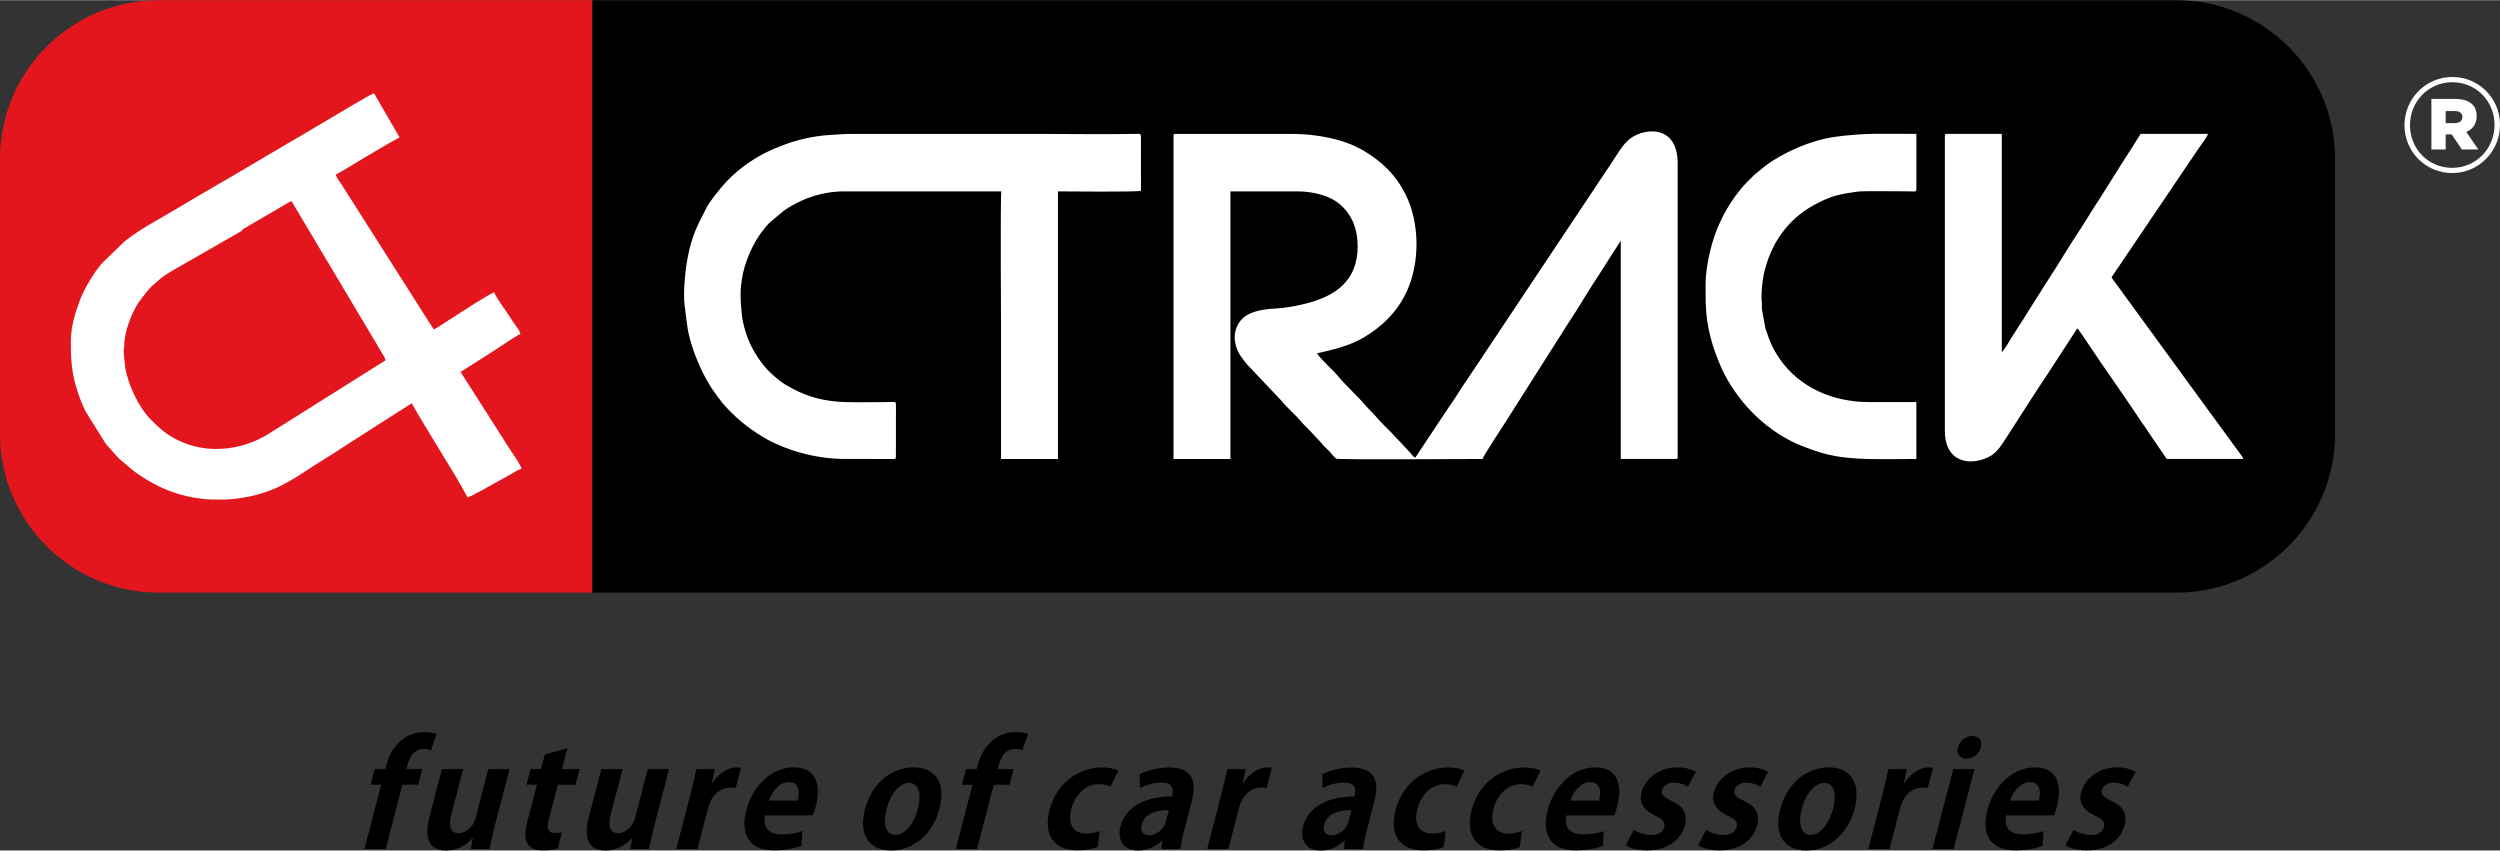
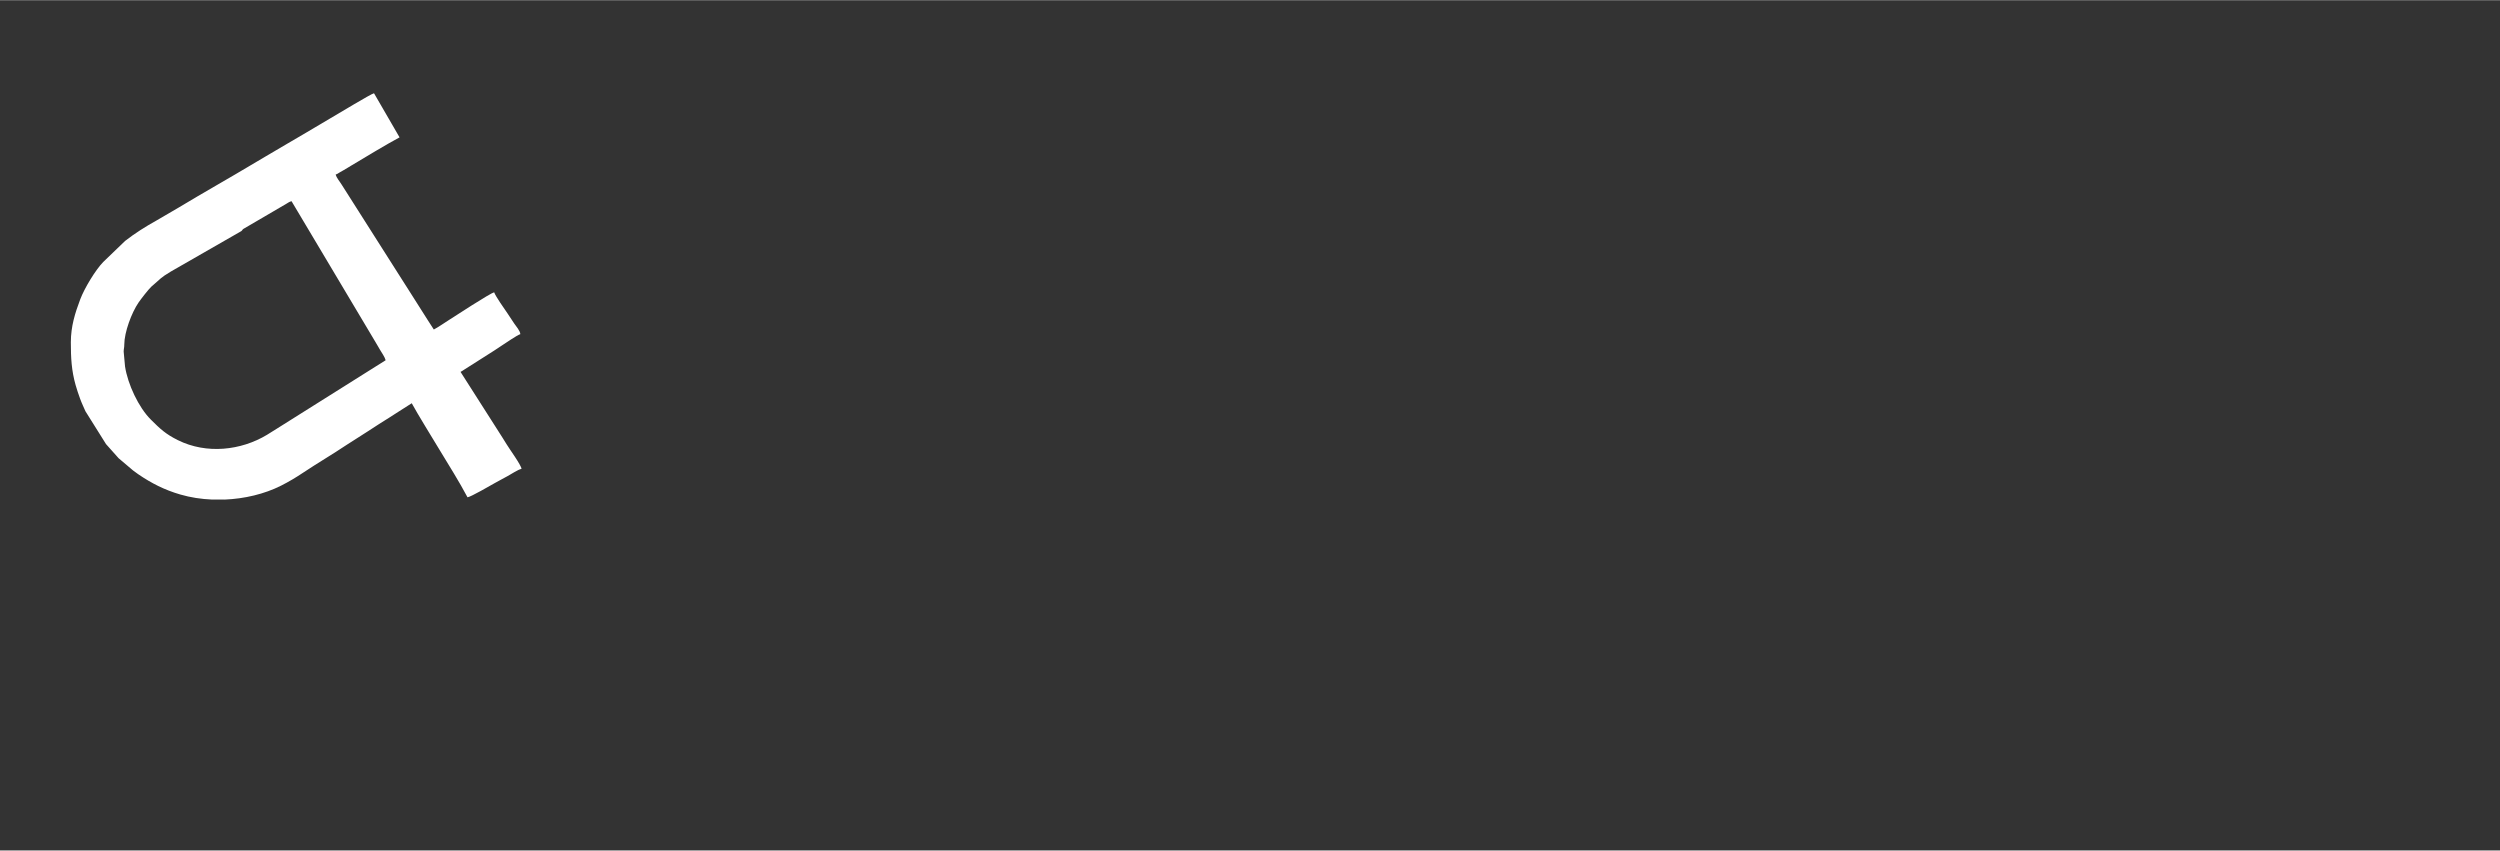
<svg xmlns="http://www.w3.org/2000/svg" xml:space="preserve" width="1.537in" height="0.523in" version="1.1" style="shape-rendering:geometricPrecision; text-rendering:geometricPrecision; image-rendering:optimizeQuality; fill-rule:evenodd; clip-rule:evenodd" viewBox="0 0 1536.99 522.74">
  <rect x="0" y="0" width="1536.99" height="522.74" fill="#333333" stroke="none" />
  <defs>
    <style type="text/css">
   
    .fil1 {fill:black}
    .fil0 {fill:#E3161D}
    .fil2 {fill:white}
    .fil3 {fill:white;fill-rule:nonzero}
   
  </style>
  </defs>
  <g id="Layer_x0020_1">
    <g id="_1748174582224">
      <g>
-         <path class="fil0" d="M364.21 364.2l-266.85 0c-53.54,0 -97.35,-43.81 -97.35,-97.35l0 -169.5c0,-53.54 43.81,-97.35 97.35,-97.35l266.85 0 0 364.2z" />
-         <path class="fil1" d="M1338.22 364.2l-973.53 0 -0.48 0 0 -364.2 3.11 0 970.9 0c53.55,0 97.35,43.81 97.35,97.35l0 169.5c0,53.54 -43.81,97.35 -97.35,97.35z" />
-         <path class="fil2" d="M870.03 281.33c-1.72,-1.15 -2.24,-2.41 -3.66,-3.84l-11.43 -12.13c-3.35,-3.31 -6.74,-6.64 -9.75,-10.24l-5.41 -5.65c-5.16,-6.17 -11.81,-12 -16.92,-18.06 -0.05,-0.06 -0.11,-0.14 -0.17,-0.19 -3.54,-4.23 -10.26,-10 -13.02,-14.11 10.22,-2.38 19.61,-4.41 28.78,-9.79 11.43,-6.7 20.7,-15.91 26.39,-28.22 8.17,-17.65 8.15,-42.16 -0.79,-59.87 -6.02,-11.93 -14.44,-20.06 -25.96,-26.88 -11.86,-7.03 -29.02,-10.14 -43.41,-10.14l-72.13 0c-0.82,0 -1.07,0.25 -1.07,1.07l0 198.78 34.99 0 0 -164.52 41.43 0c9.35,0 20.15,2.56 26.69,8.65 7.03,6.54 10.09,14.91 10.09,25.25 0,20.95 -13.5,30.47 -32,35.12 -5.79,1.46 -12.76,2.75 -19.42,3.07 -6.76,0.33 -13.29,1.64 -17.56,4.57 -4.16,2.86 -7.44,8.69 -6.44,15.46 0.75,5.07 2.45,7.8 5.27,11.52 0.81,1.07 1.68,2.24 2.56,3.15l18.93 19.98c1.21,1.2 1.6,1.71 2.69,3.02 2.62,3.13 8.68,8.54 11.02,11.47 1.78,2.23 3.43,3.62 5.4,5.67l5.53 5.89c1.14,1.13 1.5,1.71 2.5,2.85 1.81,2.05 3.91,3.65 5.59,5.83 0.47,0.61 2.27,2.59 2.88,2.83 1.85,0.73 80.49,0.17 89.81,0.17 0.51,-1.9 14.03,-22.47 15.65,-25.05l37.28 -58.75c6.46,-9.61 12.08,-19.66 18.57,-29.26 0.96,-1.42 1.94,-2.98 2.77,-4.37 0.9,-1.5 1.72,-2.61 2.63,-4.15l8.1 -12.61 0 134.18 33.93 0c0.82,0 1.07,-0.25 1.07,-1.07l0 -180.57c0,-25.52 -23.01,-21.74 -30.98,-13.83 -3.5,3.47 -6.3,8.35 -9.15,12.62l-88.77 133.26c-4.11,5.75 -7.54,11.85 -11.69,17.58l-20.81 31.31zm-168.9 -198.42c-0.34,-0.81 0.86,-0.8 -3.57,-0.72 -19.1,0.34 -41.15,0.01 -60.35,0.01l-112.48 0c-5.72,0 -10.27,0.36 -15.37,0.7 -9.28,0.63 -19.31,2.98 -26.46,5.67 -8.67,3.26 -14.06,5.69 -21.74,10.75 -1.52,1 -3.09,2.15 -4.59,3.26 -3.96,2.96 -9.41,7.96 -12.5,11.79 -3.49,4.33 -7.48,8.84 -10.05,13.86 -5.2,10.14 -8.51,16.28 -11.1,29.23 -1.32,6.59 -3.17,21.73 -2.01,30.27 1.59,11.74 1.39,15.52 5.21,26.91 2.94,8.76 8.02,19.53 13.31,26.66 0.61,0.81 0.99,1.45 1.63,2.3l3.59 4.63c7.34,8.22 14.63,14.41 24.35,20.27 12.18,7.34 31.11,13.59 50.72,13.54l27.87 0.02c1.96,0.03 2.89,0.46 3.2,-1.08l0.04 -32.17c-0.11,-2.43 -0.56,-1.74 -6.11,-1.73 -25.48,0 -40.26,2.16 -61.8,-10.69 -1.89,-1.12 -2.91,-1.95 -4.58,-3.28 -4.68,-3.71 -8.35,-7.48 -11.76,-12.51 -5.03,-7.4 -7.72,-13.67 -9.78,-22.7 -1,-4.35 -1.99,-17.11 -1.21,-22.41 0.35,-2.39 0.58,-4.8 1.09,-7.12 2.44,-11.27 8.45,-23.61 16.53,-31.66l8.73 -7.33c3.33,-2.25 6.61,-4.16 10.47,-5.95 6.84,-3.17 16.39,-5.91 26.24,-5.89l96.98 0c-0.68,2.91 -0.21,76.98 -0.21,82.08 0,27.48 0,54.96 0,82.44l34.99 0 0 -164.52c7.31,0 47.38,0.5 51.06,-0.36l-0.02 -33.51c-0.2,-1.19 0.11,-0.48 -0.34,-0.75zm347.44 92.07c0,14.6 0.11,22.72 4.41,36.99 1.46,4.85 4.76,13.29 7.01,17.62 10.22,19.62 27.25,36.31 47.95,44.5 8.3,3.28 14.77,5.39 23.97,6.73 13.36,1.95 32.43,1.22 46.27,1.22l0 -34.97 -28.92 0c-22.57,0 -42.85,-8.94 -55.14,-26.62 -4.1,-5.91 -6.52,-11.68 -8.74,-18.74l-2.13 -11.43c-0.16,-1.5 0.07,-3.04 -0.1,-4.54 -0.54,-4.76 0.21,-12.33 1.15,-16.8 4.13,-19.61 15.09,-34.19 30.44,-42.74 10.79,-6.02 16.29,-7.03 27.84,-8.58 2.77,-0.37 25.93,-0.17 32.05,-0.09 1.65,0.02 3.56,0.48 3.56,-1.08l0 -34.26c-18.85,0 -31.82,-0.75 -50.29,1.84 -14.29,2 -31.22,9.3 -42.75,17.94l-6.67 5.46c-3.15,3.16 -6.13,5.9 -8.84,9.37 -4.3,5.52 -6.26,8.51 -9.66,14.61 -0.72,1.28 -1.27,2.61 -2,4.06 -5.29,10.52 -9.4,27.22 -9.4,39.5zm147.12 -91.72l0 181.65c0,16.17 11.19,21.42 23.71,17.28 7.54,-2.5 10.04,-7.07 14.29,-13.56 8.22,-12.56 16.99,-26.7 25.28,-38.98l18.14 -27.91c0.87,0.64 5.93,8.35 6.93,9.85 9.97,14.96 20.85,30.19 30.85,45.18 1.22,1.83 2.18,3.28 3.49,5.07 1.23,1.69 2.14,3.21 3.29,4.92l10.43 15.27 47.13 0c-0.34,-1.29 -3.93,-5.84 -4.79,-6.98l-15.35 -21.06c-1.73,-2.41 -3.3,-4.33 -4.99,-6.79l-53.43 -73.3c-0.88,-1.26 -1.74,-2.14 -2.5,-3.57l53.84 -79.66c1.35,-2 4.99,-6.6 5.43,-8.49l-41.42 0 -5.21 8.35c-8.07,12.28 -15.8,25.25 -23.86,37.54l-5.36 8.56c-0.9,1.47 -1.7,2.76 -2.63,4.15 -7.08,10.48 -14.22,22.95 -21.36,33.61l-10.64 16.85c-0.95,1.45 -1.72,2.7 -2.59,4.19 -0.96,1.63 -1.84,2.71 -2.82,4.32l-5.26 8.3c-0.98,1.67 -4.37,7.5 -5.6,8.32l0 -134.19 -33.92 0c-0.82,0 -1.07,0.25 -1.07,1.07z" />
        <path class="fil2" d="M179.24 123.57l50.78 85.22c1.29,2.04 2.31,4 3.57,6.07 0.99,1.64 3.08,4.69 3.5,6.49l-66.85 42.04c-2.12,1.37 -3.95,2.51 -6.15,3.84 -15.98,9.61 -37.11,11.99 -54.72,3.25 -7.64,-3.79 -10.95,-6.99 -16.63,-12.64 -7.58,-7.54 -14.21,-21.82 -15.87,-32.67l-0.84 -9.18c0.03,-1.8 0.38,-2.18 0.38,-4.28 0.02,-7.6 4.49,-19.59 8.78,-25.85 1.35,-1.97 6.02,-8.07 7.98,-9.87 0.06,-0.05 0.13,-0.12 0.19,-0.17l0.58 -0.48c5.09,-4.3 4.33,-4.45 11.11,-8.53l43.33 -24.86c0.88,-0.74 0.27,-0.52 1.19,-1.31l26.35 -15.41c1.24,-0.68 1.89,-1.33 3.33,-1.66zm-41.17 183.43l-7.65 0c-6.74,-0.28 -13.35,-1.3 -19.51,-3.09 -9.82,-2.85 -17.85,-6.96 -26.01,-12.54 -1.16,-0.79 -2,-1.44 -3.09,-2.26l-8.89 -7.53 -7.74 -8.68 -12.65 -20.19c-1.14,-2.67 -2.28,-4.92 -3.3,-7.76 -0.99,-2.73 -1.91,-5.4 -2.74,-8.33 -2.56,-9.07 -2.93,-16.7 -2.93,-26.33 0,-9.79 2.6,-17.98 5.76,-26.36 2.6,-6.91 9.45,-18.18 14.14,-22.98l13.46 -12.96c6.06,-4.72 12.54,-8.8 19.24,-12.53l13.52 -7.89c15.48,-9.34 31.29,-18.19 46.78,-27.48 2.3,-1.37 4.52,-2.64 6.73,-3.98 4.42,-2.66 8.8,-5.11 13.26,-7.8l10.14 -5.93c1.25,-0.73 2.18,-1.35 3.36,-1.99l13.23 -7.83c4.55,-2.6 24.68,-14.88 26.76,-15.36l15.71 27.12c-7.38,3.91 -21.81,12.62 -29.52,17.24 -1.76,1.06 -3.13,1.91 -4.91,2.95 -1,0.59 -1.52,0.82 -2.5,1.43 -0.84,0.52 -1.47,0.99 -2.35,1.22 0.59,2.19 2.5,4.27 3.72,6.27l33.98 53.47c2.67,3.98 4.83,7.8 7.5,11.78l11.36 17.91c1.28,2.09 2.49,3.94 3.78,5.86 3.21,-1.7 6.12,-3.85 9.21,-5.78 2.67,-1.67 25.87,-16.89 27.92,-17.06 0.54,2 6.6,10.67 8.16,12.9 1.48,2.13 2.64,4.01 4.12,6.22 1.2,1.81 3.61,4.39 3.79,6.57 -1.83,0.49 -9.39,5.72 -11.72,7.21 -0.8,0.51 -1.33,0.92 -2.14,1.43 -0.98,0.61 -1.43,0.92 -2.37,1.56l-18.33 11.65c-0.9,0.58 -1.28,0.87 -2.21,1.36l21.27 33.34c0.89,1.44 1.52,2.35 2.36,3.71 1.61,2.57 3.13,4.82 4.69,7.45 1.58,2.67 8.98,12.78 9.17,15.1 -2.4,0.56 -6.09,3.14 -8.45,4.4 -1.53,0.81 -2.53,1.43 -4.17,2.26l-3.92 2.15c-2.09,1.17 -14.72,8.52 -16.67,8.68 -5.23,-9.87 -11.3,-19.43 -17.07,-28.98 -3.28,-5.42 -14.37,-23.47 -17.21,-28.84l-10.24 6.54c-1.27,0.75 -2.07,1.31 -3.26,2.1 -2.29,1.54 -4.5,2.74 -6.79,4.28 -2.21,1.48 -4.33,2.78 -6.5,4.22l-13.28 8.49c-8.72,5.85 -17.83,11.14 -26.57,16.98 -4.48,3 -8.85,5.61 -13.71,8.07 -10.23,5.16 -22.47,8.06 -34.74,8.56z" />
-         <path class="fil3" d="M1507.63 106.26c16.37,0 29.37,-13.5 29.37,-29.53l0 -0.17c0,-16.03 -12.83,-29.36 -29.37,-29.36 -16.36,0 -29.36,13.5 -29.36,29.53l0 0.17c0,16.03 12.82,29.36 29.36,29.36zm0 -3.2c-14.85,0 -25.98,-11.81 -25.98,-26.15l0 -0.17c0,-14.34 11.31,-26.32 25.98,-26.32 14.85,0 25.99,11.81 25.99,26.15l0 0.17c0,14.35 -11.3,26.32 -25.99,26.32zm-12.82 -11.3l8.77 0 0 -9.28 3.72 0 6.24 9.28 10.13 0 -7.43 -10.8c3.88,-1.52 6.41,-4.89 6.41,-9.79 0,-7.26 -5.4,-10.46 -12.99,-10.46l-14.85 0 0 31.05zm8.77 -16.2l0 -7.42 5.57 0c3.04,0 4.72,1.35 4.72,3.71 0,2.2 -1.69,3.71 -4.72,3.71l-5.57 0z" />
      </g>
-       <path class="fil1" d="M236.88 472.69l-6.53 0 -2.5 9.61 6.52 0 -10.29 39.48 13.04 0 10.29 -39.48 9.69 0 2.5 -9.61 -9.78 0c0.24,-1 0.55,-2.06 0.89,-3.17 0.33,-1.13 0.76,-2.22 1.27,-3.3 0.5,-1.07 1.12,-2.06 1.88,-2.94 0.74,-0.89 1.65,-1.59 2.71,-2.11 1.06,-0.53 2.32,-0.8 3.78,-0.81 1.01,0 1.87,0.07 2.61,0.23 0.74,0.15 1.39,0.33 1.94,0.56l3.59 -10.05c-0.89,-0.32 -1.95,-0.59 -3.17,-0.81 -1.24,-0.22 -2.66,-0.32 -4.29,-0.34 -2.42,-0.02 -4.83,0.38 -7.2,1.15 -2.37,0.78 -4.63,2 -6.77,3.65 -2.13,1.66 -4.02,3.79 -5.69,6.43 -1.67,2.63 -2.99,5.78 -3.97,9.48l-0.52 2.03zm1076.04 1.67c-1.22,-0.76 -2.8,-1.41 -4.76,-1.92 -1.94,-0.52 -4.17,-0.79 -6.69,-0.81 -2.74,0.02 -5.33,0.41 -7.73,1.19 -2.4,0.78 -4.58,1.87 -6.52,3.26 -1.93,1.4 -3.57,3.04 -4.89,4.93 -1.33,1.88 -2.29,3.92 -2.88,6.14 -0.48,1.8 -0.54,3.56 -0.17,5.27 0.38,1.7 1.3,3.32 2.73,4.85 1.44,1.53 3.52,2.91 6.23,4.16 1.58,0.75 2.8,1.47 3.66,2.13 0.85,0.68 1.4,1.39 1.64,2.14 0.25,0.75 0.23,1.62 -0.05,2.6 -0.39,1.51 -1.26,2.72 -2.61,3.6 -1.34,0.87 -3.16,1.32 -5.45,1.33 -1.37,-0.02 -2.73,-0.17 -4.07,-0.51 -1.35,-0.32 -2.6,-0.74 -3.73,-1.23 -1.13,-0.5 -2.07,-1 -2.8,-1.51l-4.93 9.43c0.93,0.65 2.06,1.22 3.41,1.7 1.33,0.49 2.81,0.87 4.43,1.15 1.63,0.27 3.35,0.41 5.15,0.41 4.1,-0.01 7.75,-0.66 10.95,-1.94 3.22,-1.29 5.87,-3.08 7.99,-5.41 2.1,-2.3 3.57,-5.04 4.4,-8.17 0.9,-3.37 0.66,-6.3 -0.69,-8.75 -1.35,-2.45 -3.89,-4.53 -7.57,-6.23 -1.67,-0.78 -2.96,-1.5 -3.89,-2.14 -0.94,-0.65 -1.54,-1.32 -1.83,-2 -0.29,-0.69 -0.31,-1.48 -0.07,-2.37 0.24,-0.9 0.67,-1.69 1.31,-2.39 0.65,-0.69 1.47,-1.25 2.5,-1.66 1,-0.4 2.17,-0.62 3.49,-0.62 1.24,0.02 2.4,0.15 3.46,0.41 1.08,0.25 2.06,0.59 2.92,0.97 0.87,0.4 1.6,0.78 2.2,1.17l4.86 -9.17zm-999.66 -1.67l-13.04 0 -7.88 30.23c-0.5,1.87 -1.3,3.48 -2.39,4.85 -1.1,1.37 -2.35,2.42 -3.75,3.17 -1.41,0.75 -2.83,1.13 -4.26,1.15 -1.77,-0.01 -3.1,-0.5 -3.95,-1.48 -0.84,-0.99 -1.3,-2.37 -1.32,-4.17 -0.05,-1.8 0.26,-3.94 0.93,-6.42l7.12 -27.32 -13.04 0 -7.63 29.26c-1.26,4.89 -1.63,8.87 -1.11,11.93 0.5,3.07 1.74,5.32 3.7,6.76 1.98,1.42 4.54,2.13 7.68,2.11 1.89,-0.01 3.66,-0.25 5.3,-0.72 1.65,-0.47 3.15,-1.09 4.5,-1.83 1.35,-0.75 2.54,-1.56 3.6,-2.43 1.06,-0.87 1.94,-1.7 2.65,-2.51l0.27 0 -1.08 6.52 11.37 0c0.45,-2.07 0.95,-4.36 1.51,-6.86 0.55,-2.51 1.21,-5.21 1.95,-8.12l8.89 -34.11zm19.37 0l-6.44 0 -2.5 9.61 6.43 0 -5.91 22.65c-0.25,0.93 -0.5,2 -0.75,3.22 -0.26,1.2 -0.41,2.48 -0.49,3.81 -0.06,1.32 0.02,2.61 0.3,3.88 0.28,1.26 0.8,2.41 1.59,3.44 0.79,1.03 1.92,1.83 3.39,2.44 1.47,0.61 3.39,0.93 5.72,0.94 1.91,0 3.64,-0.1 5.2,-0.3 1.56,-0.21 2.83,-0.49 3.81,-0.84l2.42 -9.96c-0.68,0.13 -1.34,0.23 -2.01,0.32 -0.65,0.07 -1.44,0.12 -2.34,0.12 -1.98,0.01 -3.27,-0.63 -3.88,-1.96 -0.6,-1.34 -0.52,-3.47 0.25,-6.41l5.56 -21.33 10.84 0 2.5 -9.61 -10.84 0 3.33 -12.78 -13.85 3.79 -2.34 8.99zm78.67 0l-13.04 0 -7.89 30.23c-0.5,1.87 -1.3,3.48 -2.39,4.85 -1.1,1.37 -2.35,2.42 -3.74,3.17 -1.42,0.75 -2.84,1.13 -4.27,1.15 -1.78,-0.01 -3.1,-0.5 -3.94,-1.48 -0.85,-0.99 -1.3,-2.37 -1.32,-4.17 -0.05,-1.8 0.26,-3.94 0.92,-6.42l7.12 -27.32 -13.05 0 -7.63 29.26c-1.26,4.89 -1.62,8.87 -1.11,11.93 0.51,3.07 1.74,5.32 3.7,6.76 1.98,1.42 4.54,2.13 7.68,2.11 1.89,-0.01 3.66,-0.25 5.3,-0.72 1.65,-0.47 3.15,-1.09 4.5,-1.83 1.35,-0.75 2.55,-1.56 3.6,-2.43 1.06,-0.87 1.94,-1.7 2.65,-2.51l0.26 0 -1.08 6.52 11.37 0c0.45,-2.07 0.94,-4.36 1.51,-6.86 0.55,-2.51 1.21,-5.21 1.96,-8.12l8.89 -34.11zm44.25 -0.79c-0.41,-0.09 -0.83,-0.17 -1.27,-0.2 -0.44,-0.04 -0.96,-0.06 -1.57,-0.06 -1.56,0 -3.21,0.37 -4.97,1.09 -1.76,0.71 -3.47,1.78 -5.15,3.2 -1.69,1.42 -3.2,3.2 -4.55,5.31l-0.35 0 1.7 -8.55 -11.2 0c-0.48,2.19 -1,4.54 -1.58,7.04 -0.59,2.51 -1.27,5.27 -2.06,8.3l-8.8 33.76 13.05 0 6.61 -25.38c0.74,-2.79 1.81,-5.1 3.19,-6.92 1.39,-1.82 2.97,-3.19 4.76,-4.08 1.79,-0.89 3.68,-1.34 5.66,-1.34 0.66,0 1.26,0.02 1.79,0.06 0.54,0.04 1.03,0.12 1.49,0.21l3.24 -12.43zm37.68 38.95c-1.81,0.58 -3.74,1.07 -5.81,1.44 -2.05,0.38 -4.29,0.57 -6.7,0.59 -1.78,-0 -3.39,-0.22 -4.86,-0.65 -1.46,-0.44 -2.67,-1.13 -3.65,-2.07 -0.97,-0.94 -1.64,-2.16 -1.99,-3.65 -0.35,-1.48 -0.29,-3.27 0.15,-5.36l29.35 0c0.32,-0.72 0.62,-1.52 0.91,-2.41 0.28,-0.88 0.55,-1.82 0.8,-2.79 1.37,-5.3 1.71,-9.76 1.03,-13.35 -0.68,-3.61 -2.23,-6.34 -4.69,-8.19 -2.46,-1.84 -5.66,-2.78 -9.65,-2.78 -2.88,0.02 -5.62,0.47 -8.22,1.38 -2.58,0.9 -5,2.18 -7.24,3.81 -2.25,1.63 -4.27,3.54 -6.08,5.74 -1.82,2.19 -3.37,4.6 -4.69,7.18 -1.3,2.6 -2.34,5.32 -3.08,8.15 -1.31,5.11 -1.52,9.5 -0.63,13.19 0.89,3.7 2.84,6.54 5.85,8.55 3.02,2 7.06,3 12.12,3.02 2.04,0 4.04,-0.11 6.01,-0.33 1.97,-0.22 3.84,-0.54 5.63,-0.97 1.8,-0.43 3.46,-0.93 4.96,-1.51l0.49 -8.98zm-20.48 -18.77c0.4,-1.24 0.97,-2.51 1.71,-3.82 0.73,-1.32 1.62,-2.54 2.66,-3.69 1.04,-1.13 2.2,-2.06 3.52,-2.78 1.31,-0.7 2.76,-1.07 4.32,-1.09 1.6,0.02 2.85,0.37 3.76,1.06 0.91,0.69 1.54,1.59 1.9,2.7 0.33,1.13 0.49,2.35 0.41,3.67 -0.07,1.32 -0.3,2.65 -0.66,3.94l-17.62 0zm89.02 -20.45c-3.35,0 -6.58,0.57 -9.7,1.72 -3.11,1.13 -6.01,2.8 -8.68,5.01 -2.66,2.2 -4.99,4.91 -6.99,8.11 -2,3.2 -3.54,6.86 -4.63,10.99 -1.02,4 -1.38,7.55 -1.09,10.68 0.3,3.13 1.18,5.77 2.66,7.94 1.46,2.18 3.42,3.83 5.89,4.96 2.48,1.13 5.38,1.69 8.69,1.7 2.2,0 4.47,-0.3 6.82,-0.89 2.35,-0.62 4.66,-1.56 6.95,-2.85 2.29,-1.28 4.45,-2.94 6.5,-4.98 2.06,-2.03 3.88,-4.47 5.5,-7.31 1.62,-2.85 2.92,-6.14 3.91,-9.87 0.96,-3.74 1.33,-7.15 1.11,-10.22 -0.24,-3.07 -1.03,-5.73 -2.4,-7.96 -1.37,-2.23 -3.27,-3.96 -5.7,-5.19 -2.43,-1.2 -5.37,-1.82 -8.82,-1.84zm2.53 25.47c-0.58,2.2 -1.32,4.26 -2.24,6.19 -0.91,1.92 -1.97,3.63 -3.15,5.11 -1.19,1.46 -2.49,2.63 -3.89,3.46 -1.41,0.83 -2.89,1.26 -4.43,1.28 -1.58,-0.01 -2.87,-0.44 -3.86,-1.26 -1,-0.83 -1.7,-1.98 -2.14,-3.43 -0.44,-1.47 -0.61,-3.16 -0.53,-5.09 0.09,-1.91 0.42,-3.98 0.99,-6.17 0.4,-1.52 0.89,-3.03 1.51,-4.54 0.62,-1.52 1.33,-2.95 2.17,-4.32 0.83,-1.36 1.76,-2.57 2.81,-3.64 1.04,-1.06 2.18,-1.9 3.43,-2.51 1.25,-0.62 2.59,-0.93 4.04,-0.94 1.67,0.02 2.97,0.49 3.94,1.4 0.96,0.91 1.62,2.13 1.97,3.66 0.37,1.53 0.48,3.23 0.35,5.09 -0.13,1.86 -0.45,3.78 -0.96,5.72zm36.13 -24.41l-6.52 0 -2.5 9.61 6.52 0 -10.29 39.48 13.04 0 10.29 -39.48 9.69 0 2.5 -9.61 -9.78 0c0.24,-1 0.55,-2.06 0.89,-3.17 0.35,-1.13 0.77,-2.22 1.27,-3.3 0.5,-1.07 1.13,-2.06 1.89,-2.94 0.74,-0.89 1.65,-1.59 2.71,-2.11 1.06,-0.53 2.32,-0.8 3.78,-0.81 1.01,0 1.87,0.07 2.61,0.23 0.74,0.15 1.38,0.33 1.94,0.56l3.59 -10.05c-0.89,-0.32 -1.95,-0.59 -3.17,-0.81 -1.23,-0.22 -2.66,-0.32 -4.29,-0.34 -2.42,-0.02 -4.83,0.38 -7.2,1.15 -2.39,0.78 -4.64,2 -6.77,3.65 -2.14,1.66 -4.03,3.79 -5.7,6.43 -1.67,2.63 -2.99,5.78 -3.97,9.48l-0.53 2.03zm75.63 38.07c-1.19,0.48 -2.46,0.88 -3.85,1.16 -1.38,0.28 -2.87,0.43 -4.5,0.43 -2.52,-0.02 -4.6,-0.6 -6.24,-1.8 -1.65,-1.19 -2.74,-2.91 -3.27,-5.17 -0.54,-2.25 -0.4,-4.98 0.43,-8.19 0.56,-2.17 1.38,-4.19 2.43,-6.02 1.07,-1.85 2.33,-3.46 3.8,-4.85 1.46,-1.37 3.11,-2.44 4.91,-3.22 1.81,-0.76 3.72,-1.15 5.79,-1.16 1.78,0.01 3.27,0.17 4.42,0.5 1.17,0.31 2.11,0.67 2.83,1.08l4.7 -9.96c-0.64,-0.3 -1.44,-0.59 -2.42,-0.87 -0.98,-0.28 -2.1,-0.52 -3.34,-0.71 -1.23,-0.17 -2.56,-0.28 -3.98,-0.28 -4.07,0.01 -7.86,0.69 -11.39,2 -3.52,1.31 -6.67,3.13 -9.51,5.48 -2.81,2.35 -5.22,5.09 -7.19,8.25 -1.98,3.15 -3.44,6.57 -4.42,10.27 -1,3.91 -1.36,7.4 -1.04,10.47 0.3,3.08 1.21,5.7 2.73,7.85 1.52,2.15 3.58,3.79 6.19,4.92 2.61,1.13 5.73,1.69 9.32,1.7 1.76,-0.01 3.41,-0.11 4.99,-0.3 1.58,-0.21 3.01,-0.47 4.28,-0.8 1.28,-0.31 2.33,-0.66 3.18,-1.02l1.14 -9.78zm56.73 -18.59c0.72,-2.72 1.1,-5.29 1.13,-7.72 0.02,-2.46 -0.44,-4.63 -1.4,-6.54 -0.96,-1.9 -2.55,-3.41 -4.78,-4.5 -2.22,-1.1 -5.23,-1.68 -9.02,-1.69 -2.56,0.01 -4.98,0.24 -7.26,0.65 -2.27,0.41 -4.33,0.93 -6.16,1.56 -1.84,0.63 -3.39,1.27 -4.67,1.94l0.26 8.46c1.87,-0.98 3.93,-1.79 6.17,-2.41 2.24,-0.6 4.5,-0.92 6.78,-0.94 2.35,0.02 4.07,0.4 5.17,1.13 1.09,0.75 1.7,1.76 1.87,3.04 0.15,1.29 0,2.74 -0.45,4.38 -3.92,0 -7.6,0.37 -11.05,1.11 -3.46,0.75 -6.57,1.88 -9.37,3.41 -2.79,1.53 -5.14,3.45 -7.05,5.77 -1.93,2.32 -3.31,5.07 -4.14,8.21 -0.51,2 -0.66,3.88 -0.44,5.64 0.22,1.78 0.78,3.33 1.7,4.69 0.93,1.36 2.19,2.43 3.81,3.2 1.61,0.78 3.54,1.18 5.81,1.19 1.84,0 3.62,-0.25 5.37,-0.72 1.75,-0.47 3.4,-1.16 4.97,-2.06 1.57,-0.91 3.01,-2.01 4.29,-3.3l0.26 0 -0.54 5.11 11.72 0c0.09,-1.02 0.25,-2.15 0.47,-3.39 0.22,-1.25 0.5,-2.57 0.8,-3.96 0.32,-1.41 0.68,-2.84 1.06,-4.28l4.69 -17.98zm-16.02 12.78c-0.42,1.56 -1.05,2.89 -1.89,3.96 -0.82,1.07 -1.74,1.96 -2.77,2.62 -1.02,0.66 -2.04,1.15 -3.04,1.44 -1.02,0.3 -1.91,0.44 -2.7,0.44 -1.1,0 -2.05,-0.24 -2.87,-0.7 -0.81,-0.45 -1.36,-1.19 -1.67,-2.17 -0.31,-1 -0.27,-2.26 0.12,-3.82 0.48,-1.78 1.28,-3.23 2.39,-4.39 1.12,-1.15 2.44,-2.04 3.99,-2.69 1.55,-0.65 3.19,-1.1 4.97,-1.37 1.76,-0.25 3.54,-0.38 5.31,-0.37l-1.84 7.05zm65.17 -33.04c-0.4,-0.09 -0.83,-0.17 -1.27,-0.2 -0.44,-0.04 -0.97,-0.06 -1.57,-0.06 -1.56,0 -3.21,0.37 -4.97,1.09 -1.75,0.71 -3.47,1.78 -5.15,3.2 -1.7,1.42 -3.2,3.2 -4.55,5.31l-0.35 0 1.7 -8.55 -11.19 0c-0.48,2.19 -1.01,4.54 -1.58,7.04 -0.6,2.51 -1.27,5.27 -2.07,8.3l-8.8 33.76 13.04 0 6.61 -25.38c0.74,-2.79 1.81,-5.1 3.19,-6.92 1.39,-1.82 2.98,-3.19 4.77,-4.08 1.79,-0.89 3.68,-1.34 5.66,-1.34 0.66,0 1.26,0.02 1.79,0.06 0.54,0.04 1.02,0.12 1.49,0.21l3.24 -12.43zm63.08 20.27c0.72,-2.72 1.1,-5.29 1.13,-7.72 0.02,-2.46 -0.44,-4.63 -1.4,-6.54 -0.96,-1.9 -2.55,-3.41 -4.78,-4.5 -2.23,-1.1 -5.23,-1.68 -9.02,-1.69 -2.56,0.01 -4.98,0.24 -7.26,0.65 -2.26,0.41 -4.32,0.93 -6.16,1.56 -1.84,0.63 -3.39,1.27 -4.66,1.94l0.26 8.46c1.87,-0.98 3.92,-1.79 6.17,-2.41 2.24,-0.6 4.5,-0.92 6.78,-0.94 2.35,0.02 4.07,0.4 5.17,1.13 1.09,0.75 1.7,1.76 1.87,3.04 0.15,1.29 0,2.74 -0.45,4.38 -3.92,0 -7.6,0.37 -11.06,1.11 -3.45,0.75 -6.57,1.88 -9.36,3.41 -2.79,1.53 -5.15,3.45 -7.06,5.77 -1.93,2.32 -3.3,5.07 -4.14,8.21 -0.52,2 -0.66,3.88 -0.44,5.64 0.21,1.78 0.78,3.33 1.7,4.69 0.92,1.36 2.18,2.43 3.8,3.2 1.61,0.78 3.54,1.18 5.81,1.19 1.83,0 3.62,-0.25 5.37,-0.72 1.76,-0.47 3.4,-1.16 4.98,-2.06 1.57,-0.91 3,-2.01 4.28,-3.3l0.26 0 -0.54 5.11 11.72 0c0.09,-1.02 0.25,-2.15 0.47,-3.39 0.22,-1.25 0.5,-2.57 0.8,-3.96 0.33,-1.41 0.68,-2.84 1.06,-4.28l4.69 -17.98zm-16.02 12.78c-0.42,1.56 -1.04,2.89 -1.88,3.96 -0.83,1.07 -1.74,1.96 -2.77,2.62 -1.02,0.66 -2.05,1.15 -3.05,1.44 -1.02,0.3 -1.91,0.44 -2.7,0.44 -1.1,0 -2.06,-0.24 -2.87,-0.7 -0.81,-0.45 -1.37,-1.19 -1.66,-2.17 -0.31,-1 -0.28,-2.26 0.11,-3.82 0.48,-1.78 1.28,-3.23 2.39,-4.39 1.13,-1.15 2.44,-2.04 3.99,-2.69 1.55,-0.65 3.2,-1.1 4.97,-1.37 1.75,-0.25 3.54,-0.38 5.31,-0.37l-1.84 7.05zm59.8 5.82c-1.19,0.48 -2.46,0.88 -3.84,1.16 -1.38,0.28 -2.87,0.43 -4.5,0.43 -2.52,-0.02 -4.6,-0.6 -6.24,-1.8 -1.64,-1.19 -2.74,-2.91 -3.27,-5.17 -0.54,-2.25 -0.41,-4.98 0.42,-8.19 0.57,-2.17 1.39,-4.19 2.44,-6.02 1.07,-1.85 2.33,-3.46 3.8,-4.85 1.46,-1.37 3.11,-2.44 4.91,-3.22 1.8,-0.76 3.72,-1.15 5.78,-1.16 1.79,0.01 3.28,0.17 4.42,0.5 1.17,0.31 2.11,0.67 2.83,1.08l4.71 -9.96c-0.64,-0.3 -1.45,-0.59 -2.41,-0.87 -0.99,-0.28 -2.1,-0.52 -3.35,-0.71 -1.23,-0.17 -2.56,-0.28 -3.97,-0.28 -4.08,0.01 -7.87,0.69 -11.4,2 -3.51,1.31 -6.67,3.13 -9.5,5.48 -2.82,2.35 -5.22,5.09 -7.19,8.25 -1.98,3.15 -3.45,6.57 -4.43,10.27 -1,3.91 -1.36,7.4 -1.04,10.47 0.3,3.08 1.22,5.7 2.73,7.85 1.52,2.15 3.57,3.79 6.19,4.92 2.61,1.13 5.73,1.69 9.33,1.7 1.75,-0.01 3.41,-0.11 4.98,-0.3 1.58,-0.21 3.02,-0.47 4.29,-0.8 1.27,-0.31 2.33,-0.66 3.17,-1.02l1.14 -9.78zm46.77 0c-1.18,0.48 -2.46,0.88 -3.84,1.16 -1.38,0.28 -2.87,0.43 -4.51,0.43 -2.52,-0.02 -4.6,-0.6 -6.24,-1.8 -1.64,-1.19 -2.74,-2.91 -3.26,-5.17 -0.55,-2.25 -0.41,-4.98 0.41,-8.19 0.57,-2.17 1.39,-4.19 2.44,-6.02 1.07,-1.85 2.33,-3.46 3.8,-4.85 1.46,-1.37 3.11,-2.44 4.91,-3.22 1.8,-0.76 3.72,-1.15 5.78,-1.16 1.8,0.01 3.28,0.17 4.43,0.5 1.17,0.31 2.11,0.67 2.83,1.08l4.71 -9.96c-0.64,-0.3 -1.44,-0.59 -2.42,-0.87 -0.98,-0.28 -2.09,-0.52 -3.34,-0.71 -1.23,-0.17 -2.56,-0.28 -3.98,-0.28 -4.08,0.01 -7.86,0.69 -11.39,2 -3.51,1.31 -6.68,3.13 -9.51,5.48 -2.81,2.35 -5.22,5.09 -7.19,8.25 -1.98,3.15 -3.45,6.57 -4.43,10.27 -1,3.91 -1.35,7.4 -1.04,10.47 0.3,3.08 1.22,5.7 2.73,7.85 1.52,2.15 3.58,3.79 6.2,4.92 2.61,1.13 5.72,1.69 9.32,1.7 1.75,-0.01 3.41,-0.11 4.98,-0.3 1.58,-0.21 3.02,-0.47 4.28,-0.8 1.28,-0.31 2.33,-0.66 3.18,-1.02l1.14 -9.78zm50.37 0.09c-1.81,0.58 -3.74,1.07 -5.81,1.44 -2.05,0.38 -4.29,0.57 -6.7,0.59 -1.78,-0 -3.4,-0.22 -4.86,-0.65 -1.45,-0.44 -2.67,-1.13 -3.64,-2.07 -0.98,-0.94 -1.64,-2.16 -1.99,-3.65 -0.35,-1.48 -0.29,-3.27 0.15,-5.36l29.34 0c0.32,-0.72 0.62,-1.52 0.91,-2.41 0.28,-0.88 0.55,-1.82 0.8,-2.79 1.37,-5.3 1.7,-9.76 1.03,-13.35 -0.67,-3.61 -2.22,-6.34 -4.68,-8.19 -2.46,-1.84 -5.66,-2.78 -9.66,-2.78 -2.88,0.02 -5.61,0.47 -8.22,1.38 -2.58,0.9 -5,2.18 -7.24,3.81 -2.25,1.63 -4.27,3.54 -6.08,5.74 -1.82,2.19 -3.37,4.6 -4.69,7.18 -1.31,2.6 -2.34,5.32 -3.08,8.15 -1.32,5.11 -1.52,9.5 -0.63,13.19 0.88,3.7 2.83,6.54 5.84,8.55 3.02,2 7.06,3 12.12,3.02 2.05,0 4.04,-0.11 6.01,-0.33 1.97,-0.22 3.84,-0.54 5.63,-0.97 1.8,-0.43 3.46,-0.93 4.96,-1.51l0.49 -8.98zm-20.48 -18.77c0.41,-1.24 0.98,-2.51 1.71,-3.82 0.73,-1.32 1.62,-2.54 2.65,-3.69 1.04,-1.13 2.21,-2.06 3.54,-2.78 1.31,-0.7 2.76,-1.07 4.31,-1.09 1.6,0.02 2.86,0.37 3.77,1.06 0.9,0.69 1.54,1.59 1.89,2.7 0.33,1.13 0.49,2.35 0.41,3.67 -0.07,1.32 -0.29,2.65 -0.66,3.94l-17.62 0zm77.12 -17.72c-1.22,-0.76 -2.8,-1.41 -4.75,-1.92 -1.94,-0.52 -4.17,-0.79 -6.7,-0.81 -2.73,0.02 -5.32,0.41 -7.73,1.19 -2.41,0.78 -4.58,1.87 -6.52,3.26 -1.93,1.4 -3.57,3.04 -4.89,4.93 -1.33,1.88 -2.28,3.92 -2.88,6.14 -0.48,1.8 -0.54,3.56 -0.17,5.27 0.38,1.7 1.3,3.32 2.73,4.85 1.44,1.53 3.51,2.91 6.23,4.16 1.58,0.75 2.81,1.47 3.66,2.13 0.85,0.68 1.4,1.39 1.65,2.14 0.24,0.75 0.22,1.62 -0.05,2.6 -0.39,1.51 -1.26,2.72 -2.61,3.6 -1.34,0.87 -3.16,1.32 -5.46,1.33 -1.36,-0.02 -2.74,-0.17 -4.07,-0.51 -1.36,-0.32 -2.6,-0.74 -3.74,-1.23 -1.13,-0.5 -2.07,-1 -2.8,-1.51l-4.93 9.43c0.93,0.65 2.06,1.22 3.4,1.7 1.33,0.49 2.82,0.87 4.44,1.15 1.63,0.27 3.34,0.41 5.15,0.41 4.11,-0.01 7.75,-0.66 10.95,-1.94 3.22,-1.29 5.87,-3.08 7.99,-5.41 2.1,-2.3 3.57,-5.04 4.4,-8.17 0.9,-3.37 0.66,-6.3 -0.68,-8.75 -1.35,-2.45 -3.89,-4.53 -7.57,-6.23 -1.67,-0.78 -2.96,-1.5 -3.89,-2.14 -0.93,-0.65 -1.53,-1.32 -1.83,-2 -0.29,-0.69 -0.32,-1.48 -0.07,-2.37 0.23,-0.9 0.67,-1.69 1.31,-2.39 0.65,-0.69 1.48,-1.25 2.49,-1.66 1,-0.4 2.17,-0.62 3.5,-0.62 1.24,0.02 2.4,0.15 3.46,0.41 1.08,0.25 2.05,0.59 2.92,0.97 0.86,0.4 1.6,0.78 2.2,1.17l4.86 -9.17zm44.49 0c-1.23,-0.76 -2.81,-1.41 -4.76,-1.92 -1.94,-0.52 -4.17,-0.79 -6.69,-0.81 -2.74,0.02 -5.32,0.41 -7.73,1.19 -2.4,0.78 -4.58,1.87 -6.52,3.26 -1.94,1.4 -3.57,3.04 -4.9,4.93 -1.32,1.88 -2.28,3.92 -2.87,6.14 -0.48,1.8 -0.55,3.56 -0.17,5.27 0.38,1.7 1.3,3.32 2.73,4.85 1.44,1.53 3.52,2.91 6.23,4.16 1.58,0.75 2.8,1.47 3.66,2.13 0.85,0.68 1.4,1.39 1.64,2.14 0.25,0.75 0.22,1.62 -0.05,2.6 -0.39,1.51 -1.27,2.72 -2.61,3.6 -1.34,0.87 -3.17,1.32 -5.46,1.33 -1.35,-0.02 -2.73,-0.17 -4.07,-0.51 -1.35,-0.32 -2.59,-0.74 -3.73,-1.23 -1.13,-0.5 -2.07,-1 -2.81,-1.51l-4.93 9.43c0.93,0.65 2.06,1.22 3.4,1.7 1.33,0.49 2.81,0.87 4.43,1.15 1.64,0.27 3.35,0.41 5.15,0.41 4.1,-0.01 7.75,-0.66 10.94,-1.94 3.22,-1.29 5.87,-3.08 7.99,-5.41 2.1,-2.3 3.57,-5.04 4.41,-8.17 0.89,-3.37 0.66,-6.3 -0.69,-8.75 -1.35,-2.45 -3.89,-4.53 -7.57,-6.23 -1.66,-0.78 -2.96,-1.5 -3.89,-2.14 -0.93,-0.65 -1.54,-1.32 -1.83,-2 -0.29,-0.69 -0.31,-1.48 -0.07,-2.37 0.24,-0.9 0.68,-1.69 1.31,-2.39 0.65,-0.69 1.47,-1.25 2.49,-1.66 1,-0.4 2.18,-0.62 3.5,-0.62 1.24,0.02 2.4,0.15 3.46,0.41 1.08,0.25 2.05,0.59 2.92,0.97 0.87,0.4 1.61,0.78 2.21,1.17l4.86 -9.17zm37.35 -2.73c-3.35,0 -6.58,0.57 -9.7,1.72 -3.12,1.13 -6.01,2.8 -8.68,5.01 -2.66,2.2 -5,4.91 -6.99,8.11 -2,3.2 -3.54,6.86 -4.63,10.99 -1.02,4 -1.38,7.55 -1.09,10.68 0.3,3.13 1.19,5.77 2.66,7.94 1.46,2.18 3.42,3.83 5.89,4.96 2.48,1.13 5.37,1.69 8.69,1.7 2.2,0 4.47,-0.3 6.81,-0.89 2.35,-0.62 4.67,-1.56 6.96,-2.85 2.29,-1.28 4.45,-2.94 6.5,-4.98 2.06,-2.03 3.88,-4.47 5.49,-7.31 1.63,-2.85 2.93,-6.14 3.91,-9.87 0.96,-3.74 1.33,-7.15 1.11,-10.22 -0.24,-3.07 -1.04,-5.73 -2.41,-7.96 -1.37,-2.23 -3.27,-3.96 -5.7,-5.19 -2.43,-1.2 -5.37,-1.82 -8.81,-1.84zm2.52 25.47c-0.57,2.2 -1.31,4.26 -2.23,6.19 -0.91,1.92 -1.97,3.63 -3.15,5.11 -1.19,1.46 -2.49,2.63 -3.88,3.46 -1.41,0.83 -2.89,1.26 -4.43,1.28 -1.59,-0.01 -2.87,-0.44 -3.86,-1.26 -1,-0.83 -1.7,-1.98 -2.15,-3.43 -0.44,-1.47 -0.6,-3.16 -0.53,-5.09 0.09,-1.91 0.43,-3.98 1,-6.17 0.39,-1.52 0.89,-3.03 1.5,-4.54 0.61,-1.52 1.33,-2.95 2.17,-4.32 0.83,-1.36 1.76,-2.57 2.8,-3.64 1.04,-1.06 2.19,-1.9 3.43,-2.51 1.24,-0.62 2.59,-0.93 4.04,-0.94 1.67,0.02 2.97,0.49 3.94,1.4 0.95,0.91 1.62,2.13 1.97,3.66 0.36,1.53 0.48,3.23 0.34,5.09 -0.13,1.86 -0.46,3.78 -0.96,5.72zm61.45 -25.2c-0.4,-0.09 -0.82,-0.17 -1.27,-0.2 -0.44,-0.04 -0.97,-0.06 -1.57,-0.06 -1.56,0 -3.21,0.37 -4.97,1.09 -1.76,0.71 -3.48,1.78 -5.15,3.2 -1.69,1.42 -3.2,3.2 -4.54,5.31l-0.35 0 1.7 -8.55 -11.19 0c-0.48,2.19 -1,4.54 -1.58,7.04 -0.59,2.51 -1.28,5.27 -2.06,8.3l-8.8 33.76 13.04 0 6.62 -25.38c0.74,-2.79 1.81,-5.1 3.18,-6.92 1.39,-1.82 2.97,-3.19 4.76,-4.08 1.79,-0.89 3.68,-1.34 5.67,-1.34 0.66,0 1.26,0.02 1.79,0.06 0.54,0.04 1.03,0.12 1.49,0.21l3.24 -12.43zm29.44 -12.61c0.34,-1.36 0.37,-2.57 0.06,-3.61 -0.31,-1.04 -0.93,-1.85 -1.83,-2.45 -0.89,-0.59 -2.05,-0.88 -3.47,-0.89 -1.37,0.01 -2.65,0.31 -3.85,0.89 -1.18,0.6 -2.22,1.41 -3.08,2.45 -0.87,1.04 -1.48,2.25 -1.85,3.61 -0.33,1.34 -0.35,2.53 -0.05,3.57 0.31,1.04 0.91,1.87 1.8,2.47 0.89,0.6 2.01,0.91 3.4,0.92 1.37,-0.02 2.65,-0.3 3.85,-0.86 1.21,-0.57 2.25,-1.38 3.12,-2.41 0.87,-1.05 1.5,-2.28 1.89,-3.69zm-3.93 13.4l-13.05 0 -12.79 49.09 13.04 0 12.8 -49.09zm42.37 38.16c-1.81,0.58 -3.74,1.07 -5.81,1.44 -2.05,0.38 -4.29,0.57 -6.7,0.59 -1.78,-0 -3.4,-0.22 -4.86,-0.65 -1.45,-0.44 -2.67,-1.13 -3.64,-2.07 -0.97,-0.94 -1.65,-2.16 -1.99,-3.65 -0.35,-1.48 -0.3,-3.27 0.15,-5.36l29.35 0c0.32,-0.72 0.61,-1.52 0.91,-2.41 0.28,-0.88 0.55,-1.82 0.8,-2.79 1.37,-5.3 1.7,-9.76 1.03,-13.35 -0.67,-3.61 -2.23,-6.34 -4.68,-8.19 -2.45,-1.84 -5.67,-2.78 -9.66,-2.78 -2.88,0.02 -5.61,0.47 -8.22,1.38 -2.58,0.9 -5,2.18 -7.25,3.81 -2.24,1.63 -4.27,3.54 -6.07,5.74 -1.83,2.19 -3.37,4.6 -4.69,7.18 -1.31,2.6 -2.34,5.32 -3.08,8.15 -1.31,5.11 -1.52,9.5 -0.63,13.19 0.88,3.7 2.83,6.54 5.85,8.55 3.02,2 7.06,3 12.12,3.02 2.05,0 4.04,-0.11 6.01,-0.33 1.97,-0.22 3.84,-0.54 5.63,-0.97 1.8,-0.43 3.45,-0.93 4.96,-1.51l0.49 -8.98zm-20.48 -18.77c0.41,-1.24 0.97,-2.51 1.71,-3.82 0.73,-1.32 1.61,-2.54 2.65,-3.69 1.04,-1.13 2.21,-2.06 3.53,-2.78 1.31,-0.7 2.76,-1.07 4.32,-1.09 1.6,0.02 2.86,0.37 3.76,1.06 0.91,0.69 1.54,1.59 1.89,2.7 0.34,1.13 0.49,2.35 0.41,3.67 -0.06,1.32 -0.29,2.65 -0.65,3.94l-17.63 0z" />
    </g>
  </g>
</svg>